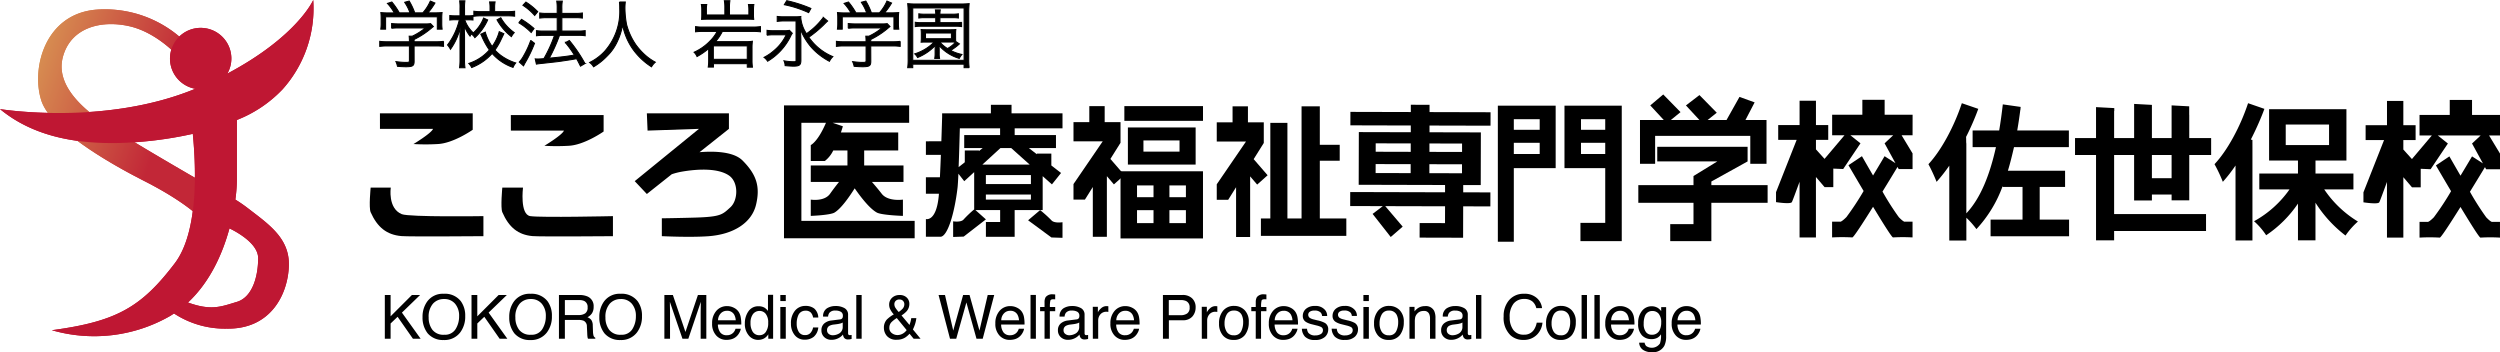
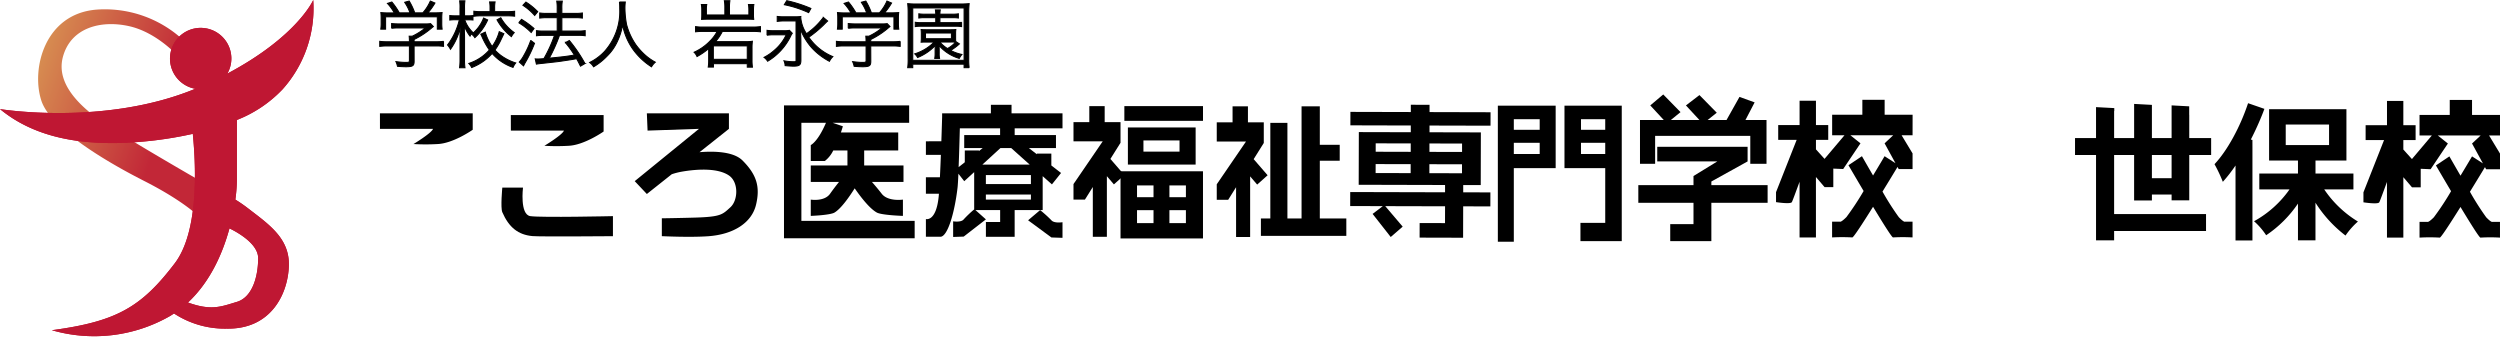
<svg xmlns="http://www.w3.org/2000/svg" width="486.292" height="68.516" viewBox="0 0 486.292 68.516">
  <defs>
    <linearGradient id="linear-gradient" x1="0.06" y1="0.186" x2="0.801" y2="0.502" gradientUnits="objectBoundingBox">
      <stop offset="0" stop-color="#d78e51" />
      <stop offset="1" stop-color="#c22737" />
    </linearGradient>
  </defs>
  <g id="rogo" transform="translate(-54 -44.649)">
    <path id="パス_491" data-name="パス 491" d="M176.03,208.581" transform="translate(49.254 -140.749)" />
    <g id="グループ_763" data-name="グループ 763" transform="translate(54 44.649)">
      <path id="パス_5313" data-name="パス 5313" d="M2.63-7.665a12.757,12.757,0,0,1-1.624-.071,9.219,9.219,0,0,1,.057,1.182V-5.5a7.465,7.465,0,0,1-.071,1h.94V-6.9H11.988V-4.5h.94a7.823,7.823,0,0,1-.071-1V-6.554a9.219,9.219,0,0,1,.057-1.182,16.2,16.2,0,0,1-1.638.057H10.165a13.272,13.272,0,0,0,1.367-1.909l-.9-.385A8.494,8.494,0,0,1,9.168-7.679H7.6A12.207,12.207,0,0,0,6.518-9.973l-.883.242a8.438,8.438,0,0,1,1.04,2.051H4.6A13.571,13.571,0,0,0,3.142-9.788l-.855.271A9.525,9.525,0,0,1,3.627-7.665ZM7.473-1.241h4.216a10.806,10.806,0,0,1,1.51.085v-.983a10.444,10.444,0,0,1-1.5.085H7.473v-.442A16.216,16.216,0,0,0,10.72-4.6c.313-.271.313-.271.5-.413l-.541-.57a6.154,6.154,0,0,1-1.054.057H4.481A12.9,12.9,0,0,1,3.1-5.6v.926a12.746,12.746,0,0,1,1.353-.071H9.666a11.963,11.963,0,0,1-2.55,1.61h-.6c.028.3.043.556.043.84v.242H2.273A10.643,10.643,0,0,1,.792-2.138v.983a10.867,10.867,0,0,1,1.5-.085H6.561V1.622c0,.3-.1.342-.755.342A14.851,14.851,0,0,1,3.94,1.807a4.277,4.277,0,0,1,.3.912c.5.057,1.239.085,1.638.085,1.325,0,1.6-.171,1.6-1.054ZM24.039-4.019a8.781,8.781,0,0,1-1.382,2.877,8.88,8.88,0,0,1-1.339-2.792l-.869.413.114.228c.1.214.114.242.142.313a14.549,14.549,0,0,0,1.41,2.521,8.95,8.95,0,0,1-4,2.621,2.954,2.954,0,0,1,.556.8A10.129,10.129,0,0,0,22.657.212a9.589,9.589,0,0,0,4.06,2.721,3.374,3.374,0,0,1,.527-.869A9.883,9.883,0,0,1,24.637.81,7.515,7.515,0,0,1,23.2-.443a12.452,12.452,0,0,0,1.254-2.179c.4-.826.4-.826.484-1ZM18.013-6.326a9.111,9.111,0,0,1,.912.043v-.869A5.412,5.412,0,0,1,18-7.1h-.712V-8.548a9.284,9.284,0,0,1,.071-1.467H16.333A8.622,8.622,0,0,1,16.4-8.534V-7.1h-.94a6.622,6.622,0,0,1-1.04-.057v.883a6.892,6.892,0,0,1,1.026-.057h.826a12.844,12.844,0,0,1-2.293,4.9,4.135,4.135,0,0,1,.57.84A11.869,11.869,0,0,0,16.475-4.9c-.057,1.211-.071,1.61-.071,2.236V1.352A11.965,11.965,0,0,1,16.318,3h1.054a9.748,9.748,0,0,1-.085-1.652V-2.865c0-.541-.014-.741-.057-2.322A7.288,7.288,0,0,0,18.355-3.15a3.645,3.645,0,0,1,.5-.755,6.463,6.463,0,0,1-1.538-2.422Zm4.231-1.581H20.577A10.225,10.225,0,0,1,19.1-7.993v.983A10.643,10.643,0,0,1,20.577-7.1h4.986a14.657,14.657,0,0,1,1.467.071v-.954a13.81,13.81,0,0,1-1.467.071H23.141v-.783A5.86,5.86,0,0,1,23.227-9.8H22.159a6.025,6.025,0,0,1,.085,1.125ZM23.6-6.326A10.7,10.7,0,0,0,26.4-3.05a3.659,3.659,0,0,1,.556-.783,8.988,8.988,0,0,1-2.621-2.892Zm-2.607-.342A7.418,7.418,0,0,1,18.683-3.52a2.671,2.671,0,0,1,.613.669A10.5,10.5,0,0,0,21.788-6.3Zm14.316-.071v2.607H32.685a9.427,9.427,0,0,1-1.41-.085v1a10.044,10.044,0,0,1,1.4-.085h2.108a25.716,25.716,0,0,1-2.065,4.53,11.818,11.818,0,0,1-1.2.071,3.106,3.106,0,0,1-.484-.028l.228,1.026c.313-.057.513-.085,1.1-.142,3.12-.342,3.12-.342,4.159-.5,1.439-.214,1.439-.214,2.564-.413.271.484.385.712.755,1.453l.869-.513A28.257,28.257,0,0,0,37.671-2.3l-.769.413A20.736,20.736,0,0,1,38.654.525c-1.4.256-2.393.37-4.886.613a31.669,31.669,0,0,0,1.994-4.444h3.689a8.584,8.584,0,0,1,1.3.085v-1a8.393,8.393,0,0,1-1.31.085H36.218V-6.739h2.721a8.06,8.06,0,0,1,1.268.085v-1a8.255,8.255,0,0,1-1.282.085H36.218v-.983a7.838,7.838,0,0,1,.085-1.41H35.221a8.2,8.2,0,0,1,.085,1.41v.983H33.312a8.963,8.963,0,0,1-1.4-.085v1A9.828,9.828,0,0,1,33.3-6.739ZM28.64-9.147a11.1,11.1,0,0,1,2.293,1.98l.584-.741a12.521,12.521,0,0,0-2.293-1.866Zm-.812,3.4a11.626,11.626,0,0,1,2.422,1.895l.556-.783a17.7,17.7,0,0,0-2.436-1.781Zm2.336,3.433A17.931,17.931,0,0,1,28.8.654a6.167,6.167,0,0,1-.869,1.239l.826.741c.157-.3.2-.4.285-.541A25.137,25.137,0,0,0,30.9-1.754Zm17.25-7.478a9.726,9.726,0,0,1,.057,1.254A11.667,11.667,0,0,1,44.522-.173a10.058,10.058,0,0,1-2.906,2.151,2.717,2.717,0,0,1,.769.84A12.114,12.114,0,0,0,45.007.739a9.581,9.581,0,0,0,2.037-2.92,12.066,12.066,0,0,0,.983-3.176,12.29,12.29,0,0,0,1.852,4.53,13.045,13.045,0,0,0,3.775,3.647,3.241,3.241,0,0,1,.741-.9A10.49,10.49,0,0,1,52.741.81,12.593,12.593,0,0,1,50.633-1.44,12.468,12.468,0,0,1,48.8-5.429a18.484,18.484,0,0,1-.313-3.091,9.692,9.692,0,0,1,.071-1.268ZM67.921-7.266h-3.59V-8.32A5.314,5.314,0,0,1,64.4-9.3H63.349a5.63,5.63,0,0,1,.085,1.026v.969a8.62,8.62,0,0,1-.043.9c.5-.028.769-.043,1.353-.043H72.18c.556,0,.969.014,1.367.043a5.027,5.027,0,0,1-.057-.912v-.969A7.682,7.682,0,0,1,73.562-9.3H72.508a5.769,5.769,0,0,1,.085,1v1.04H68.818V-8.734a8.521,8.521,0,0,1,.085-1.31H67.821a7.215,7.215,0,0,1,.1,1.31Zm-1.5,3.2a7.321,7.321,0,0,1-1.339,1.823A10,10,0,0,1,61.938-.016a2.442,2.442,0,0,1,.57.84A13.47,13.47,0,0,0,64.773-.728V1.565a8.652,8.652,0,0,1-.085,1.31H65.7V2.206H72.28V2.89h1.011a8.9,8.9,0,0,1-.085-1.339V-.842a9.967,9.967,0,0,1,.071-1.31,7.328,7.328,0,0,1-1.325.071h-5.84a9.615,9.615,0,0,0,1.325-1.98h5.8a11.985,11.985,0,0,1,1.61.071V-5a10.7,10.7,0,0,1-1.624.085H63.847A9.079,9.079,0,0,1,62.223-5V-3.99a11.582,11.582,0,0,1,1.624-.071Zm-.741,2.82h6.6V1.366h-6.6Zm21.4-5.541A13.963,13.963,0,0,1,83.8-3.62a6.618,6.618,0,0,1-1.111-3.134,1.77,1.77,0,0,1,.014-.214,10,10,0,0,1-1.4.057H79.587a10.31,10.31,0,0,1-1.481-.071v.969A9.958,9.958,0,0,1,79.587-6.1h2.179V1.394c0,.285,0,.313-.028.356s-.171.085-.37.085a11.2,11.2,0,0,1-1.951-.185,2.534,2.534,0,0,1,.228.94c.741.071,1.254.1,1.667.1,1.111,0,1.4-.228,1.4-1.14V-1.9c0-.755-.028-1.61-.114-2.735a9.776,9.776,0,0,0,.669,1.538A12.5,12.5,0,0,0,84.8-.913,12.671,12.671,0,0,0,88.262,1.75a3.108,3.108,0,0,1,.669-.912,10.6,10.6,0,0,1-4.686-3.775,22.958,22.958,0,0,0,2.82-2.322c.712-.712.712-.712.783-.769a.514.514,0,0,0,.071-.057ZM79.487-9.261a21.414,21.414,0,0,1,4.729,1.538l.442-.812a25.747,25.747,0,0,0-4.7-1.51Zm-3.362,5.94a8.289,8.289,0,0,1,1.339-.085h2.393A8.81,8.81,0,0,1,77.621-.458,9.66,9.66,0,0,1,75.542.981a2.754,2.754,0,0,1,.7.755A11.577,11.577,0,0,0,80.7-3.107a3.385,3.385,0,0,1,.342-.6l-.556-.57a5.666,5.666,0,0,1-1.225.071H77.479a8.432,8.432,0,0,1-1.353-.071ZM91.453-7.665a12.757,12.757,0,0,1-1.624-.071,9.218,9.218,0,0,1,.057,1.182V-5.5a7.464,7.464,0,0,1-.071,1h.94V-6.9h10.057V-4.5h.94a7.823,7.823,0,0,1-.071-1V-6.554a9.219,9.219,0,0,1,.057-1.182,16.2,16.2,0,0,1-1.638.057H98.988a13.272,13.272,0,0,0,1.367-1.909l-.9-.385a8.494,8.494,0,0,1-1.467,2.293H96.424a12.207,12.207,0,0,0-1.083-2.293l-.883.242A8.438,8.438,0,0,1,95.5-7.679h-2.08a13.571,13.571,0,0,0-1.453-2.108l-.855.271A9.526,9.526,0,0,1,92.45-7.665ZM96.3-1.241h4.216a10.806,10.806,0,0,1,1.51.085v-.983a10.444,10.444,0,0,1-1.5.085H96.3v-.442A16.216,16.216,0,0,0,99.543-4.6c.313-.271.313-.271.5-.413l-.541-.57a6.154,6.154,0,0,1-1.054.057H93.3A12.9,12.9,0,0,1,91.923-5.6v.926a12.747,12.747,0,0,1,1.353-.071h5.213a11.963,11.963,0,0,1-2.55,1.61h-.6c.028.3.043.556.043.84v.242H91.1a10.643,10.643,0,0,1-1.481-.085v.983a10.867,10.867,0,0,1,1.5-.085h4.273V1.622c0,.3-.1.342-.755.342a14.851,14.851,0,0,1-1.866-.157,4.276,4.276,0,0,1,.3.912c.5.057,1.239.085,1.638.085,1.325,0,1.6-.171,1.6-1.054Zm16.58-.84-.043.057c-.014-.2-.028-.413-.028-.726v-.9a5.86,5.86,0,0,1,.043-.783,8.456,8.456,0,0,1-.954.043H107.05a8.456,8.456,0,0,1-.954-.043,6.664,6.664,0,0,1,.043.783v.9a6.664,6.664,0,0,1-.043.783c.242-.014.484-.028.954-.028h1.581a8.457,8.457,0,0,1-1.5,1.225A9.43,9.43,0,0,1,104.857.3a2.674,2.674,0,0,1,.556.712,9.786,9.786,0,0,0,3.433-2.336c-.014.427-.028.627-.028.812v.7a5.287,5.287,0,0,1-.071,1h.94a4.764,4.764,0,0,1-.071-1v-.7c0-.214-.014-.527-.028-.812a8.359,8.359,0,0,0,3.931,2.507,3.809,3.809,0,0,1,.513-.769,8.111,8.111,0,0,1-2.194-.783,10.312,10.312,0,0,0,1.709-1.268ZM111.893-2a7.013,7.013,0,0,1,.9.028,5.737,5.737,0,0,1-1.567,1.239A6.3,6.3,0,0,1,109.742-2Zm-4.943-1.752h5.043v1.111h-5.043Zm1.994-2.991v.969h-2.82a6.148,6.148,0,0,1-1.168-.071V-5a6.845,6.845,0,0,1,1.154-.071h6.709A6.743,6.743,0,0,1,113.973-5v-.84a5.98,5.98,0,0,1-1.154.071h-3.063v-.969h2.422a6.524,6.524,0,0,1,1.168.071v-.826a6.24,6.24,0,0,1-1.168.071h-2.422a3.923,3.923,0,0,1,.071-.826h-.954a5.561,5.561,0,0,1,.071.826h-2.108a6.317,6.317,0,0,1-1.182-.071v.826a6.7,6.7,0,0,1,1.182-.071Zm6.5,9.729a11.165,11.165,0,0,1-.085-1.7V-7.722a14.785,14.785,0,0,1,.085-1.752,14.153,14.153,0,0,1-1.7.071h-8.589a13.361,13.361,0,0,1-1.667-.071,16.2,16.2,0,0,1,.085,1.752V1.266a12.3,12.3,0,0,1-.085,1.724h.983V2.306h9.985V2.99ZM104.472-8.634h9.985V1.551h-9.985Z" transform="translate(73.075 10.177)" stroke="#000" stroke-width="0.2" />
      <g id="グループ_40" data-name="グループ 40" transform="translate(0)">
        <path id="パス_498" data-name="パス 498" d="M65.927,196.3a22.422,22.422,0,0,0-16.537-5.666C39.285,191.4,36.6,202.1,38.593,208.3c1.709,5.326,11.946,11.563,20.061,15.69S69.6,231.208,69.6,231.208v-7.215s-12.26-7.058-17.455-10.39-10.872-8.111-9.341-13.777,7.35-7.2,12.863-5.972,9.646,5.972,9.646,5.972Z" transform="translate(-30.565 -188.766)" fill="url(#linear-gradient)" />
        <path id="パス_499" data-name="パス 499" d="M79.958,229.561a27.952,27.952,0,0,0-2.445-1.688,29.34,29.34,0,0,0,.3-3.654v-11.83a24.664,24.664,0,0,0,8.881-5.961,23.572,23.572,0,0,0,5.971-17.377s-3.1,7.1-16.715,14.322a5.9,5.9,0,0,0,.791-2.917,5.971,5.971,0,1,0-7.019,5.866c-17.651,7.294-37.99,3.947-37.99,3.947,6.135,5.066,14.078,6.725,22.653,6.607a74.724,74.724,0,0,0,14.852-1.79c.668,6.818,1.1,19.131-3.512,25.188-6.51,8.549-11.34,11.324-23.9,13.009A29.656,29.656,0,0,0,64.8,250.526c.267-.159.525-.329.782-.5a18.034,18.034,0,0,0,10.242,2.949c8.728.153,11.944-6.89,12.1-12.249S83.94,232.634,79.958,229.561ZM77.815,247.77c-3.063.919-4.956,1.777-9.521.123,4.353-4.049,6.77-9.623,8.075-14.418,1.5.728,5.58,2.972,5.58,5.792C81.949,242.718,80.877,246.851,77.815,247.77Z" transform="translate(-31.734 -189.051)" fill="#bf1733" />
      </g>
    </g>
-     <path id="パス_5314" data-name="パス 5314" d="M.762-7.136H1.886v4.15l4.15-4.15H7.63L4.089-3.705l3.64,5.083h-1.5L3.248-2.894,1.886-1.59V1.378H.762Zm11.45-.232A3.9,3.9,0,0,1,15.55-5.919,4.7,4.7,0,0,1,16.4-3.027a5.061,5.061,0,0,1-.968,3.17,3.839,3.839,0,0,1-3.24,1.484A3.873,3.873,0,0,1,9.1.329a4.9,4.9,0,0,1-1-3.165,5.033,5.033,0,0,1,.858-2.956A3.716,3.716,0,0,1,12.211-7.368ZM12.327.6A2.4,2.4,0,0,0,14.533-.5a4.65,4.65,0,0,0,.681-2.513,3.584,3.584,0,0,0-.785-2.417,2.681,2.681,0,0,0-2.147-.916,2.8,2.8,0,0,0-2.156.907A3.823,3.823,0,0,0,9.29-2.76a3.908,3.908,0,0,0,.716,2.385A2.692,2.692,0,0,0,12.327.6Zm5.3-7.732h1.124v4.15l4.15-4.15H24.5L20.954-3.705l3.64,5.083h-1.5L20.114-2.894l-1.362,1.3V1.378H17.627Zm11.45-.232a3.9,3.9,0,0,1,3.339,1.449,4.7,4.7,0,0,1,.846,2.892,5.061,5.061,0,0,1-.968,3.17,3.839,3.839,0,0,1-3.24,1.484,3.873,3.873,0,0,1-3.089-1.3,4.9,4.9,0,0,1-1-3.165,5.033,5.033,0,0,1,.858-2.956A3.716,3.716,0,0,1,29.077-7.368ZM29.193.6A2.4,2.4,0,0,0,31.4-.5a4.65,4.65,0,0,0,.681-2.513,3.584,3.584,0,0,0-.785-2.417,2.681,2.681,0,0,0-2.147-.916,2.8,2.8,0,0,0-2.156.907,3.823,3.823,0,0,0-.835,2.675,3.908,3.908,0,0,0,.716,2.385A2.692,2.692,0,0,0,29.193.6Zm9.259-3.831a2.235,2.235,0,0,0,1.284-.325,1.321,1.321,0,0,0,.472-1.171,1.256,1.256,0,0,0-.661-1.24,2.159,2.159,0,0,0-.945-.174H35.785v2.91Zm-3.82-3.9h3.941a3.931,3.931,0,0,1,1.606.284,2.011,2.011,0,0,1,1.2,2.011,2.262,2.262,0,0,1-.316,1.252,2.282,2.282,0,0,1-.884.782,1.742,1.742,0,0,1,.751.533A1.915,1.915,0,0,1,41.211-1.2l.041,1.142a3.51,3.51,0,0,0,.081.725.712.712,0,0,0,.371.522v.191H40.289a1.064,1.064,0,0,1-.093-.284,5.452,5.452,0,0,1-.058-.672L40.069-1a1.193,1.193,0,0,0-.62-1.119,2.565,2.565,0,0,0-1.037-.156H35.785V1.378H34.632ZM46.6-7.368a3.9,3.9,0,0,1,3.339,1.449,4.7,4.7,0,0,1,.846,2.892,5.061,5.061,0,0,1-.968,3.17,3.839,3.839,0,0,1-3.24,1.484,3.873,3.873,0,0,1-3.089-1.3,4.9,4.9,0,0,1-1-3.165,5.033,5.033,0,0,1,.858-2.956A3.716,3.716,0,0,1,46.6-7.368ZM46.714.6A2.4,2.4,0,0,0,48.919-.5,4.65,4.65,0,0,0,49.6-3.01a3.584,3.584,0,0,0-.785-2.417,2.681,2.681,0,0,0-2.147-.916,2.8,2.8,0,0,0-2.156.907,3.823,3.823,0,0,0-.835,2.675,3.908,3.908,0,0,0,.716,2.385A2.692,2.692,0,0,0,46.714.6ZM55.14-7.136h1.652l2.446,7.2,2.429-7.2H63.3V1.378h-1.1V-3.647q0-.261.012-.864T62.229-5.8L59.8,1.378H58.658L56.212-5.8v.261q0,.313.014.953t.014.942V1.378h-1.1ZM67.361-4.969a2.832,2.832,0,0,1,1.281.31,2.362,2.362,0,0,1,.945.8A2.769,2.769,0,0,1,70-2.76,7.167,7.167,0,0,1,70.1-1.392h-4.55A2.655,2.655,0,0,0,65.993.123a1.494,1.494,0,0,0,1.293.571,1.671,1.671,0,0,0,1.3-.539,1.817,1.817,0,0,0,.394-.725h1.026a2.161,2.161,0,0,1-.27.762,2.711,2.711,0,0,1-.513.687,2.431,2.431,0,0,1-1.177.626A3.574,3.574,0,0,1,67.2,1.6,2.614,2.614,0,0,1,65.233.755a3.281,3.281,0,0,1-.806-2.362,3.568,3.568,0,0,1,.811-2.429A2.677,2.677,0,0,1,67.361-4.969Zm1.663,2.747a2.7,2.7,0,0,0-.3-1.084A1.515,1.515,0,0,0,67.3-4.059a1.587,1.587,0,0,0-1.206.519,1.96,1.96,0,0,0-.516,1.319Zm2.871.568A3.077,3.077,0,0,0,72.319.016a1.483,1.483,0,0,0,1.356.672A1.428,1.428,0,0,0,74.866.065a2.943,2.943,0,0,0,.467-1.788,2.644,2.644,0,0,0-.481-1.742,1.5,1.5,0,0,0-1.188-.565,1.569,1.569,0,0,0-1.278.6A2.761,2.761,0,0,0,71.9-1.653ZM73.466-4.94a2.209,2.209,0,0,1,1.194.3,2.8,2.8,0,0,1,.632.609V-7.165h1V1.378h-.939V.514a2.257,2.257,0,0,1-.864.829A2.472,2.472,0,0,1,73.35,1.6a2.312,2.312,0,0,1-1.8-.872A3.41,3.41,0,0,1,70.794-1.6a4.007,4.007,0,0,1,.693-2.35A2.268,2.268,0,0,1,73.466-4.94Zm4.228.139h1.061V1.378H77.694Zm0-2.336h1.061v1.182H77.694Zm4.889,2.127a2.706,2.706,0,0,1,1.707.51,2.443,2.443,0,0,1,.791,1.756H84.066a1.872,1.872,0,0,0-.423-.953,1.337,1.337,0,0,0-1.061-.38,1.466,1.466,0,0,0-1.426.974,3.868,3.868,0,0,0-.278,1.559A2.934,2.934,0,0,0,81.273.028a1.352,1.352,0,0,0,1.24.638,1.356,1.356,0,0,0,1.029-.4,2.183,2.183,0,0,0,.525-1.087h1.014A2.723,2.723,0,0,1,84.211.987a2.713,2.713,0,0,1-1.779.571A2.375,2.375,0,0,1,80.49.668a3.405,3.405,0,0,1-.725-2.223A3.745,3.745,0,0,1,80.56-4.1,2.566,2.566,0,0,1,82.583-5.009Zm4.2,4.735a.859.859,0,0,0,.33.713A1.225,1.225,0,0,0,87.894.7,2.379,2.379,0,0,0,88.961.445,1.435,1.435,0,0,0,89.83-.94v-.84a1.785,1.785,0,0,1-.493.2,4.2,4.2,0,0,1-.591.116l-.632.081a2.416,2.416,0,0,0-.852.238A.926.926,0,0,0,86.781-.274Zm2.527-2.11a.567.567,0,0,0,.481-.3.917.917,0,0,0,.07-.4.847.847,0,0,0-.38-.774A2.037,2.037,0,0,0,88.393-4.1a1.381,1.381,0,0,0-1.159.44,1.449,1.449,0,0,0-.249.725h-.974a1.792,1.792,0,0,1,.745-1.6,3.058,3.058,0,0,1,1.661-.449,3.379,3.379,0,0,1,1.779.417,1.416,1.416,0,0,1,.678,1.3V.312a.458.458,0,0,0,.067.261.321.321,0,0,0,.281.1q.07,0,.156-.009t.185-.026v.771a2.905,2.905,0,0,1-.371.087,2.711,2.711,0,0,1-.348.017.858.858,0,0,1-.782-.383,1.476,1.476,0,0,1-.18-.574,2.654,2.654,0,0,1-.916.725,2.833,2.833,0,0,1-1.316.307,1.957,1.957,0,0,1-1.411-.525,1.742,1.742,0,0,1-.548-1.313,1.691,1.691,0,0,1,.539-1.339,2.565,2.565,0,0,1,1.414-.585ZM92.47-7.136h1.043V1.378H92.47Zm8.247,3.31a4.412,4.412,0,0,0,.759-.632,1.3,1.3,0,0,0,.342-.875.929.929,0,0,0-.249-.649.867.867,0,0,0-.672-.272.944.944,0,0,0-.893.429.943.943,0,0,0-.128.481,1.3,1.3,0,0,0,.194.678A6.271,6.271,0,0,0,100.717-3.827ZM100.45.659a2.016,2.016,0,0,0,1.107-.3A2.418,2.418,0,0,0,102.27-.3l-1.924-2.347a5.859,5.859,0,0,0-1.066.835A1.549,1.549,0,0,0,98.9-.749a1.218,1.218,0,0,0,.5,1.043A1.751,1.751,0,0,0,100.45.659Zm-.684-4.017A4.375,4.375,0,0,1,99.045-4.4a2.058,2.058,0,0,1-.183-.817,1.826,1.826,0,0,1,.556-1.365,2.043,2.043,0,0,1,1.49-.542,1.86,1.86,0,0,1,1.385.5,1.655,1.655,0,0,1,.5,1.206,2.159,2.159,0,0,1-.516,1.432,4.855,4.855,0,0,1-1.009.829L102.821-1.3q.156-.464.217-.693a6.524,6.524,0,0,0,.125-.64h.991a6.327,6.327,0,0,1-.394,1.568q-.3.751-.3.606l1.513,1.837h-1.345l-.8-.974a4.186,4.186,0,0,1-.869.753,3.007,3.007,0,0,1-1.588.417,2.388,2.388,0,0,1-1.93-.716,2.44,2.44,0,0,1-.6-1.614,2.325,2.325,0,0,1,.585-1.617A6.416,6.416,0,0,1,99.766-3.357Zm9.957-3.779L111.328-.21l1.924-6.926H114.5L116.429-.21l1.606-6.926H119.3l-2.237,8.514h-1.211l-1.965-7.06-1.976,7.06H110.7l-2.226-8.514Zm12.736,2.168a2.832,2.832,0,0,1,1.281.31,2.362,2.362,0,0,1,.945.8,2.769,2.769,0,0,1,.417,1.1,7.167,7.167,0,0,1,.093,1.368h-4.55a2.655,2.655,0,0,0,.446,1.516,1.494,1.494,0,0,0,1.293.571,1.671,1.671,0,0,0,1.3-.539,1.817,1.817,0,0,0,.394-.725h1.026a2.161,2.161,0,0,1-.27.762,2.711,2.711,0,0,1-.513.687,2.431,2.431,0,0,1-1.177.626,3.574,3.574,0,0,1-.852.093,2.614,2.614,0,0,1-1.965-.843,3.281,3.281,0,0,1-.806-2.362,3.568,3.568,0,0,1,.811-2.429A2.677,2.677,0,0,1,122.459-4.969Zm1.663,2.747a2.7,2.7,0,0,0-.3-1.084,1.515,1.515,0,0,0-1.432-.753,1.587,1.587,0,0,0-1.206.519,1.96,1.96,0,0,0-.516,1.319Zm2.24-4.915h1.043V1.378h-1.043Zm2.727,1.362a1.86,1.86,0,0,1,.226-.951,1.6,1.6,0,0,1,1.408-.533q.1,0,.2.006t.238.017v.951Q131-6.3,130.929-6.3l-.136,0q-.475,0-.568.246a4.87,4.87,0,0,0-.093,1.255h1.032v.823h-1.043V1.378h-1.032V-3.977h-.864V-4.8h.864Zm3.695,5.5a.859.859,0,0,0,.33.713A1.225,1.225,0,0,0,133.9.7a2.379,2.379,0,0,0,1.066-.255,1.435,1.435,0,0,0,.869-1.385v-.84a1.785,1.785,0,0,1-.493.2,4.2,4.2,0,0,1-.591.116l-.632.081a2.416,2.416,0,0,0-.852.238A.926.926,0,0,0,132.784-.274Zm2.527-2.11a.567.567,0,0,0,.481-.3.917.917,0,0,0,.07-.4.847.847,0,0,0-.38-.774,2.037,2.037,0,0,0-1.087-.241,1.381,1.381,0,0,0-1.159.44,1.449,1.449,0,0,0-.249.725h-.974a1.792,1.792,0,0,1,.745-1.6,3.058,3.058,0,0,1,1.661-.449,3.379,3.379,0,0,1,1.779.417,1.416,1.416,0,0,1,.678,1.3V.312a.458.458,0,0,0,.067.261.321.321,0,0,0,.281.1q.07,0,.156-.009t.185-.026v.771a2.906,2.906,0,0,1-.371.087,2.711,2.711,0,0,1-.348.017.858.858,0,0,1-.782-.383,1.477,1.477,0,0,1-.18-.574,2.654,2.654,0,0,1-.916.725,2.833,2.833,0,0,1-1.316.307,1.956,1.956,0,0,1-1.411-.525,1.742,1.742,0,0,1-.548-1.313,1.691,1.691,0,0,1,.539-1.339,2.565,2.565,0,0,1,1.414-.585Zm3.161-2.446h.991v1.072a2.369,2.369,0,0,1,.6-.762,1.548,1.548,0,0,1,1.1-.449q.029,0,.1.006l.238.023v1.1a1.559,1.559,0,0,0-.171-.023q-.078-.006-.171-.006a1.489,1.489,0,0,0-1.211.507,1.77,1.77,0,0,0-.423,1.168v3.57h-1.043Zm6.367-.139a2.831,2.831,0,0,1,1.281.31,2.362,2.362,0,0,1,.945.8,2.769,2.769,0,0,1,.417,1.1,7.167,7.167,0,0,1,.093,1.368h-4.55a2.655,2.655,0,0,0,.446,1.516,1.494,1.494,0,0,0,1.293.571,1.671,1.671,0,0,0,1.3-.539,1.817,1.817,0,0,0,.394-.725h1.026a2.161,2.161,0,0,1-.27.762A2.71,2.71,0,0,1,146.7.88a2.431,2.431,0,0,1-1.177.626,3.574,3.574,0,0,1-.852.093,2.614,2.614,0,0,1-1.965-.843,3.281,3.281,0,0,1-.806-2.362,3.568,3.568,0,0,1,.811-2.429A2.677,2.677,0,0,1,144.839-4.969ZM146.5-2.221a2.7,2.7,0,0,0-.3-1.084,1.515,1.515,0,0,0-1.432-.753,1.587,1.587,0,0,0-1.206.519,1.96,1.96,0,0,0-.516,1.319Zm5.615-4.915h3.831a2.6,2.6,0,0,1,1.832.64,2.324,2.324,0,0,1,.7,1.8,2.616,2.616,0,0,1-.62,1.736,2.35,2.35,0,0,1-1.907.739h-2.678v3.6h-1.153Zm5.193,2.446a1.281,1.281,0,0,0-.7-1.275,2.511,2.511,0,0,0-1.049-.18h-2.3V-3.2h2.3a2.194,2.194,0,0,0,1.261-.33A1.309,1.309,0,0,0,157.311-4.69Zm2.361-.139h.991v1.072a2.369,2.369,0,0,1,.6-.762,1.548,1.548,0,0,1,1.1-.449q.029,0,.1.006l.238.023v1.1a1.558,1.558,0,0,0-.171-.023q-.078-.006-.171-.006a1.489,1.489,0,0,0-1.211.507,1.77,1.77,0,0,0-.423,1.168v3.57h-1.043ZM165.917.706A1.439,1.439,0,0,0,167.34-.08a3.913,3.913,0,0,0,.385-1.748,3.111,3.111,0,0,0-.278-1.414,1.565,1.565,0,0,0-1.519-.858,1.5,1.5,0,0,0-1.391.73,3.385,3.385,0,0,0-.435,1.762,2.945,2.945,0,0,0,.435,1.652A1.531,1.531,0,0,0,165.917.706Zm.041-5.715a2.811,2.811,0,0,1,2.029.8,3.123,3.123,0,0,1,.829,2.353,4.037,4.037,0,0,1-.73,2.481,2.642,2.642,0,0,1-2.266.98,2.558,2.558,0,0,1-2.034-.867,3.423,3.423,0,0,1-.753-2.327,3.7,3.7,0,0,1,.794-2.492A2.665,2.665,0,0,1,165.958-5.009Zm4.216-.765a1.86,1.86,0,0,1,.226-.951,1.6,1.6,0,0,1,1.408-.533q.1,0,.2.006t.238.017v.951q-.162-.012-.235-.014l-.136,0q-.475,0-.568.246a4.871,4.871,0,0,0-.093,1.255h1.032v.823h-1.043V1.378h-1.032V-3.977h-.864V-4.8h.864Zm5.48.806a2.832,2.832,0,0,1,1.281.31,2.362,2.362,0,0,1,.945.8,2.769,2.769,0,0,1,.417,1.1,7.167,7.167,0,0,1,.093,1.368h-4.55a2.655,2.655,0,0,0,.446,1.516,1.494,1.494,0,0,0,1.293.571,1.671,1.671,0,0,0,1.3-.539,1.817,1.817,0,0,0,.394-.725H178.3a2.16,2.16,0,0,1-.27.762,2.711,2.711,0,0,1-.513.687,2.431,2.431,0,0,1-1.177.626,3.574,3.574,0,0,1-.852.093,2.614,2.614,0,0,1-1.965-.843,3.281,3.281,0,0,1-.806-2.362,3.568,3.568,0,0,1,.811-2.429A2.677,2.677,0,0,1,175.654-4.969Zm1.663,2.747a2.7,2.7,0,0,0-.3-1.084,1.515,1.515,0,0,0-1.432-.753,1.587,1.587,0,0,0-1.206.519,1.96,1.96,0,0,0-.516,1.319Zm2.831,1.652a1.517,1.517,0,0,0,.261.8,1.639,1.639,0,0,0,1.368.5A2.017,2.017,0,0,0,182.8.483a.837.837,0,0,0,.441-.78.667.667,0,0,0-.354-.609,4.2,4.2,0,0,0-.893-.3l-.829-.209a4.043,4.043,0,0,1-1.171-.44,1.317,1.317,0,0,1-.672-1.171,1.789,1.789,0,0,1,.635-1.426,2.532,2.532,0,0,1,1.707-.545,2.37,2.37,0,0,1,2.023.823,1.786,1.786,0,0,1,.377,1.124h-.985a1.207,1.207,0,0,0-.249-.643A1.59,1.59,0,0,0,181.58-4.1a1.49,1.49,0,0,0-.9.226.708.708,0,0,0-.3.6.735.735,0,0,0,.4.649,2.4,2.4,0,0,0,.684.255l.69.168a5.333,5.333,0,0,1,1.507.527,1.4,1.4,0,0,1,.609,1.258,1.917,1.917,0,0,1-.629,1.432,2.677,2.677,0,0,1-1.916.6,2.57,2.57,0,0,1-1.962-.629,2.378,2.378,0,0,1-.617-1.556Zm5.793,0a1.517,1.517,0,0,0,.261.8,1.639,1.639,0,0,0,1.368.5,2.017,2.017,0,0,0,1.02-.252.837.837,0,0,0,.44-.78.667.667,0,0,0-.354-.609,4.2,4.2,0,0,0-.893-.3l-.829-.209a4.043,4.043,0,0,1-1.171-.44,1.317,1.317,0,0,1-.672-1.171,1.789,1.789,0,0,1,.635-1.426,2.532,2.532,0,0,1,1.707-.545,2.37,2.37,0,0,1,2.023.823,1.786,1.786,0,0,1,.377,1.124h-.985a1.207,1.207,0,0,0-.249-.643,1.59,1.59,0,0,0-1.246-.412,1.49,1.49,0,0,0-.9.226.708.708,0,0,0-.3.6.735.735,0,0,0,.4.649,2.4,2.4,0,0,0,.684.255l.69.168a5.333,5.333,0,0,1,1.507.527,1.4,1.4,0,0,1,.609,1.258,1.917,1.917,0,0,1-.629,1.432,2.677,2.677,0,0,1-1.916.6,2.57,2.57,0,0,1-1.962-.629,2.378,2.378,0,0,1-.617-1.556ZM191.113-4.8h1.061V1.378h-1.061Zm0-2.336h1.061v1.182h-1.061ZM196.071.706a1.439,1.439,0,0,0,1.423-.785,3.912,3.912,0,0,0,.385-1.748,3.111,3.111,0,0,0-.278-1.414,1.565,1.565,0,0,0-1.519-.858,1.5,1.5,0,0,0-1.391.73,3.385,3.385,0,0,0-.435,1.762,2.944,2.944,0,0,0,.435,1.652A1.531,1.531,0,0,0,196.071.706Zm.041-5.715a2.811,2.811,0,0,1,2.029.8,3.123,3.123,0,0,1,.829,2.353,4.037,4.037,0,0,1-.73,2.481,2.642,2.642,0,0,1-2.266.98,2.558,2.558,0,0,1-2.034-.867,3.423,3.423,0,0,1-.753-2.327,3.7,3.7,0,0,1,.794-2.492A2.665,2.665,0,0,1,196.112-5.009Zm3.955.18h.991v.881a2.78,2.78,0,0,1,.933-.782,2.488,2.488,0,0,1,1.1-.238,1.806,1.806,0,0,1,1.785.922,3.273,3.273,0,0,1,.255,1.443V1.378h-1.061V-2.534a2.118,2.118,0,0,0-.168-.916,1.019,1.019,0,0,0-1.009-.58,2.054,2.054,0,0,0-.609.075,1.567,1.567,0,0,0-.753.51,1.536,1.536,0,0,0-.339.635,4.272,4.272,0,0,0-.078.936V1.378h-1.043Zm7.259,4.556a.859.859,0,0,0,.33.713,1.225,1.225,0,0,0,.782.261,2.379,2.379,0,0,0,1.066-.255,1.435,1.435,0,0,0,.869-1.385v-.84a1.785,1.785,0,0,1-.493.2,4.2,4.2,0,0,1-.591.116l-.632.081a2.416,2.416,0,0,0-.852.238A.926.926,0,0,0,207.326-.274Zm2.527-2.11a.567.567,0,0,0,.481-.3.917.917,0,0,0,.07-.4.847.847,0,0,0-.38-.774,2.037,2.037,0,0,0-1.087-.241,1.381,1.381,0,0,0-1.159.44,1.449,1.449,0,0,0-.249.725h-.974a1.792,1.792,0,0,1,.745-1.6,3.058,3.058,0,0,1,1.661-.449,3.379,3.379,0,0,1,1.779.417,1.416,1.416,0,0,1,.678,1.3V.312a.458.458,0,0,0,.067.261.322.322,0,0,0,.281.1q.07,0,.156-.009t.185-.026v.771a2.906,2.906,0,0,1-.371.087,2.711,2.711,0,0,1-.348.017.858.858,0,0,1-.782-.383,1.476,1.476,0,0,1-.18-.574,2.654,2.654,0,0,1-.916.725,2.833,2.833,0,0,1-1.316.307,1.956,1.956,0,0,1-1.411-.525,1.742,1.742,0,0,1-.548-1.313,1.691,1.691,0,0,1,.539-1.339,2.565,2.565,0,0,1,1.414-.585Zm3.161-4.753h1.043V1.378h-1.043Zm9.348-.232a3.489,3.489,0,0,1,2.51.852,3.009,3.009,0,0,1,.991,1.936h-1.124a2.34,2.34,0,0,0-.762-1.3,2.416,2.416,0,0,0-1.6-.481,2.57,2.57,0,0,0-2.032.884,4.029,4.029,0,0,0-.774,2.71,3.936,3.936,0,0,0,.7,2.426,2.44,2.44,0,0,0,2.084.93,2.2,2.2,0,0,0,1.942-.98,3.726,3.726,0,0,0,.527-1.356h1.124a3.842,3.842,0,0,1-1,2.255,3.547,3.547,0,0,1-2.736,1.1A3.611,3.611,0,0,1,219.72.7a4.681,4.681,0,0,1-1.327-3.669,4.687,4.687,0,0,1,1-3.089A3.641,3.641,0,0,1,222.363-7.368ZM229.529.706a1.439,1.439,0,0,0,1.423-.785,3.912,3.912,0,0,0,.385-1.748,3.111,3.111,0,0,0-.278-1.414,1.565,1.565,0,0,0-1.519-.858,1.5,1.5,0,0,0-1.391.73,3.385,3.385,0,0,0-.435,1.762A2.944,2.944,0,0,0,228.15.045,1.531,1.531,0,0,0,229.529.706Zm.041-5.715a2.811,2.811,0,0,1,2.029.8,3.123,3.123,0,0,1,.829,2.353A4.037,4.037,0,0,1,231.7.625a2.642,2.642,0,0,1-2.266.98A2.558,2.558,0,0,1,227.4.738a3.423,3.423,0,0,1-.753-2.327,3.7,3.7,0,0,1,.794-2.492A2.665,2.665,0,0,1,229.57-5.009Zm3.984-2.127H234.6V1.378h-1.043Zm2.495,0h1.043V1.378h-1.043ZM241.1-4.969a2.832,2.832,0,0,1,1.281.31,2.362,2.362,0,0,1,.945.8,2.77,2.77,0,0,1,.417,1.1,7.168,7.168,0,0,1,.093,1.368h-4.55a2.655,2.655,0,0,0,.446,1.516,1.494,1.494,0,0,0,1.293.571,1.671,1.671,0,0,0,1.3-.539,1.817,1.817,0,0,0,.394-.725h1.026a2.161,2.161,0,0,1-.27.762,2.711,2.711,0,0,1-.513.687,2.431,2.431,0,0,1-1.177.626,3.574,3.574,0,0,1-.852.093,2.614,2.614,0,0,1-1.965-.843,3.281,3.281,0,0,1-.806-2.362,3.568,3.568,0,0,1,.811-2.429A2.677,2.677,0,0,1,241.1-4.969Zm1.663,2.747a2.7,2.7,0,0,0-.3-1.084,1.515,1.515,0,0,0-1.432-.753,1.587,1.587,0,0,0-1.206.519,1.96,1.96,0,0,0-.516,1.319Zm4.4-2.718a2.263,2.263,0,0,1,1.275.359,2.865,2.865,0,0,1,.6.591v-.782H250V.874a4.163,4.163,0,0,1-.348,1.866A2.5,2.5,0,0,1,247.205,4a3.007,3.007,0,0,1-1.687-.449,1.752,1.752,0,0,1-.765-1.406h1.061a1.18,1.18,0,0,0,.3.643,1.908,1.908,0,0,0,2.684-.5A4.765,4.765,0,0,0,249,.514a2.047,2.047,0,0,1-.753.707,2.506,2.506,0,0,1-1.165.232,2.487,2.487,0,0,1-1.765-.716,3.148,3.148,0,0,1-.756-2.368,3.586,3.586,0,0,1,.762-2.434A2.357,2.357,0,0,1,247.165-4.94Zm1.878,3.188a2.588,2.588,0,0,0-.475-1.71,1.523,1.523,0,0,0-1.211-.556,1.5,1.5,0,0,0-1.507,1.032,4.045,4.045,0,0,0-.214,1.443,2.562,2.562,0,0,0,.426,1.6A1.375,1.375,0,0,0,247.205.6a1.607,1.607,0,0,0,1.582-1.014A3.272,3.272,0,0,0,249.043-1.752Zm4.975-3.217a2.832,2.832,0,0,1,1.281.31,2.362,2.362,0,0,1,.945.8,2.77,2.77,0,0,1,.417,1.1,7.17,7.17,0,0,1,.093,1.368H252.2A2.655,2.655,0,0,0,252.65.123a1.494,1.494,0,0,0,1.293.571,1.671,1.671,0,0,0,1.3-.539,1.817,1.817,0,0,0,.394-.725h1.026a2.161,2.161,0,0,1-.27.762,2.71,2.71,0,0,1-.513.687,2.431,2.431,0,0,1-1.177.626,3.574,3.574,0,0,1-.852.093,2.614,2.614,0,0,1-1.965-.843,3.281,3.281,0,0,1-.806-2.362,3.568,3.568,0,0,1,.811-2.429A2.677,2.677,0,0,1,254.018-4.969Zm1.663,2.747a2.7,2.7,0,0,0-.3-1.084,1.515,1.515,0,0,0-1.432-.753,1.587,1.587,0,0,0-1.206.519,1.96,1.96,0,0,0-.516,1.319Z" transform="translate(128.092 109.162)" />
    <g id="グループ_40-2" data-name="グループ 40" transform="translate(54 44.649)">
-       <path id="パス_498-2" data-name="パス 498" d="M65.927,196.3a22.422,22.422,0,0,0-16.537-5.666C39.285,191.4,36.6,202.1,38.593,208.3c1.709,5.326,11.946,11.563,20.061,15.69S69.6,231.208,69.6,231.208v-7.215s-12.26-7.058-17.455-10.39-10.872-8.111-9.341-13.777,7.35-7.2,12.863-5.972,9.646,5.972,9.646,5.972Z" transform="translate(-30.565 -188.766)" fill="url(#linear-gradient)" />
      <path id="パス_499-2" data-name="パス 499" d="M79.958,229.561a27.952,27.952,0,0,0-2.445-1.688,29.34,29.34,0,0,0,.3-3.654v-11.83a24.664,24.664,0,0,0,8.881-5.961,23.572,23.572,0,0,0,5.971-17.377s-3.1,7.1-16.715,14.322a5.9,5.9,0,0,0,.791-2.917,5.971,5.971,0,1,0-7.019,5.866c-17.651,7.294-37.99,3.947-37.99,3.947,6.135,5.066,14.078,6.725,22.653,6.607a74.724,74.724,0,0,0,14.852-1.79c.668,6.818,1.1,19.131-3.512,25.188-6.51,8.549-11.34,11.324-23.9,13.009A29.656,29.656,0,0,0,64.8,250.526c.267-.159.525-.329.782-.5a18.034,18.034,0,0,0,10.242,2.949c8.728.153,11.944-6.89,12.1-12.249S83.94,232.634,79.958,229.561ZM77.815,247.77c-3.063.919-4.956,1.777-9.521.123,4.353-4.049,6.77-9.623,8.075-14.418,1.5.728,5.58,2.972,5.58,5.792C81.949,242.718,80.877,246.851,77.815,247.77Z" transform="translate(-31.734 -189.051)" fill="#bf1733" />
    </g>
    <g id="グループ_1081" data-name="グループ 1081" transform="translate(125.927 63.025)">
      <rect id="長方形_355" data-name="長方形 355" width="15.298" height="2.865" transform="translate(146.779 2.264)" />
      <path id="パス_4673" data-name="パス 4673" d="M-257.59,418.327v7.219h13.177v-7.219Zm10.045,4.7h-7.021v-2.176h7.021Z" transform="translate(405.057 -411.91)" />
      <path id="パス_4674" data-name="パス 4674" d="M-258.94,426.356V439.42H-242.9V426.356Zm6.418,10.084h-3.209v-2.52h3.209Zm0-5.042h-3.209v-2.291h3.209Zm6.3,5.042h-3.208v-2.52h3.208Zm0-5.042h-3.208v-2.291h3.208Z" transform="translate(404.974 -411.415)" />
      <path id="パス_4675" data-name="パス 4675" d="M-221.761,414.452v7.483h3.871v3.1h-3.871v11.234h5.157v3.382h-16.615v-3.382h1.833V417.674h3.323v18.595h2.751V414.452Z" transform="translate(406.56 -412.149)" />
      <path id="パス_4676" data-name="パス 4676" d="M-189.556,415.625l-.007,2.616-11.868-.03,0,1.308,9.989.025-.025,10.249-3.408-.008,0,1.416,5.288.014-.007,2.726-5.287-.014-.016,6.106-8.461-.022.007-2.835,4.936.013.009-3.271-11.635-.03,3.391,3.985-2.325,2.018L-212.5,435.4l1.984-1.513-6.345-.017.007-2.725,18.448.048,0-1.417-16.8-.044.027-10.248,10.106.025,0-1.308-11.75-.031.006-2.616,11.751.03,0-1.417,3.642.01,0,1.417Zm-15.528,6.065-6.816-.017,0,1.635,6.816.018Zm-6.825,4.017-.005,1.744,6.816.017,0-1.744Zm16.81-2.356,0-1.636-6.347-.016,0,1.636Zm-.011,4.144,0-1.745-6.347-.016,0,1.744Z" transform="translate(407.568 -412.167)" />
      <path id="パス_4677" data-name="パス 4677" d="M-178.56,414.334V426.48H-186.7V440.8h-3.107v-26.47Zm-3.106,4.7v-2.063H-186.7v2.063Zm0,4.7v-2.177H-186.7v2.177Zm15.962-9.4V440.69h-8.036v-3.552h4.822V426.48h-7.928V414.334Zm-3.214,4.7v-2.063h-4.714v2.063Zm0,4.7v-2.177h-4.714v2.177Z" transform="translate(409.236 -412.157)" />
      <path id="パス_4678" data-name="パス 4678" d="M-142.813,422.465v2.841l-7.049,3.907v.71h10.942v3.433h-10.942v7.459h-8V437.5h4.525v-4.144h-10.732v-3.433h10.732v-1.776l4.63-2.841h-11.679v-2.841Zm-13.047-6.749-1.893,1.539h5.576l-2.631-2.842,2.631-2.012,3.367,3.433-1.789,1.421h3.684l2.525-4.5,2.946,1.066-1.789,3.433h4.1v8.517h-3.156v-5.439H-160.8v5.439h-2.945v-8.517h4.629l-2.63-2.842,2.525-2.131Z" transform="translate(410.823 -412.283)" />
      <path id="パス_4679" data-name="パス 4679" d="M-394.632,415.743h18.047v3.193s-3.748,2.637-6.8,2.776a40.882,40.882,0,0,1-4.72,0s3.52-2.121,3.8-2.954h-10.322Z" transform="translate(396.609 -412.07)" />
-       <path id="パス_4680" data-name="パス 4680" d="M-396.322,429.342h3.915s-.62,4.035,2.136,5.17c1.453.6,15.883.383,15.883.383v3.9s-14.437.119-15.965-.018c-2.82-.253-4.656-1.683-5.97-4.643C-396.709,433.268-396.322,429.342-396.322,429.342Z" transform="translate(396.494 -411.231)" />
      <path id="パス_4681" data-name="パス 4681" d="M-370.651,416.062H-352.6v3.194s-3.749,2.637-6.8,2.776a40.855,40.855,0,0,1-4.72,0s3.519-2.121,3.8-2.953h-10.322Z" transform="translate(398.087 -412.05)" />
      <path id="パス_4682" data-name="パス 4682" d="M-372.2,429.342h4.025s-.65,5.254,1.424,5.554c2.174.314,16.07,0,16.07,0v3.9s-14.163.119-15.661-.018c-2.767-.253-4.569-1.683-5.857-4.643C-372.576,433.268-372.2,429.342-372.2,429.342Z" transform="translate(397.981 -411.231)" />
      <path id="パス_4683" data-name="パス 4683" d="M-326.988,424.905c-1.811-1.81-5.8-1.819-8.357-1.606l5.719-4.54v-3.016H-345.59l.139,3.355,9.994-.339-12.494,10.172,2.36,2.5,4.846-3.846a13.574,13.574,0,0,1,1.956-.5c2.915-.509,6.955-.756,9.162.74,1.907,1.292,1.81,4.805.283,6.193s-1.8,1.85-6.808,2c-3.607.106-6.524.139-6.524.139v3.474s5.4.274,9.023.015c4.993-.357,8.469-2.655,9.3-6.126S-324.212,427.682-326.988,424.905Z" transform="translate(399.487 -412.07)" />
      <path id="パス_4684" data-name="パス 4684" d="M-312.634,417.114" transform="translate(401.664 -411.985)" />
      <path id="パス_4685" data-name="パス 4685" d="M-317.216,436.748V417.667h4.784c-1.6,3.74-2.958,4.336-2.958,4.336v3.1h2.735a5.779,5.779,0,0,0,1.641-2.055h2.757v2.924h-7.133v3.2h5.493c-.49.615-1.145,1.458-1.733,2.294-1.112,1.582-3.76,1.145-3.76,1.145v3.169s3.76-.135,4.615-.648c1.276-.766,2.846-3,3.928-4.713,1.188,1.716,2.912,3.946,4.314,4.713.938.513,5.067.648,5.067.648v-3.169s-2.909.436-4.129-1.145c-.646-.837-1.364-1.68-1.9-2.294h6.14v-3.2h-7.648v-2.924h6.623v-3.5h-11.146c.241-.711.379-1.2.379-1.2l-2.007-.682h14.9V414.28H-320.6v25.854h25.418v-3.387Z" transform="translate(401.172 -412.16)" />
      <g id="グループ_754" data-name="グループ 754" transform="translate(108.171 2.005)">
        <path id="パス_4686" data-name="パス 4686" d="M-268.028,418.755v-2.922h-9.913v-1.661h-4.016v1.661h-9.486v.728s-.058,2.061-.151,4.715H-294.6v2.635h2.915c-.056,1.484-.12,3-.187,4.355H-294.6v3.208h2.536c-.019.241-.039.459-.058.64-.513,4.863-2.478,4.287-2.478,4.287v3.445h2.82c1.378,0,2.735-4.5,3.333-9.518.056-.465.114-1.477.17-2.749l1.137,1.458,1.931-1.767v7.252a22.192,22.192,0,0,0-2.037,1.942c-.507.639-2.054.378-2.054.378v3.042l2.054-.071,4.318-3.349-2.029-1.808h4.8v2.321h-2.77v2.869h5.592v-5.189h5.451v-6.6l1.8,1.6,1.775-2.222-1.889-1.463v-2.3h-2.822v.119l-1.55-1.2h5.272v-2.528h-8.032v-1.311Zm-14.906,9.089h8.762V429.6h-8.762Zm0,4.776v-.985h8.762v.985Zm8.524-6.814h-9.2l3.51-3.213h2.1Zm-5.754-5.74h-6.981v2.528h3.594l-.728.576v-.118h-2.754v2.3l-1.2.948c.1-2.5.183-5.534.236-7.547h7.831Z" transform="translate(294.604 -414.172)" />
        <path id="パス_4687" data-name="パス 4687" d="M-271.341,438.791l2.158.072v-3.036s-1.625.261-2.158-.377a24.193,24.193,0,0,0-2.193-1.982l-2.341,1.982Z" transform="translate(295.759 -412.982)" />
      </g>
      <path id="パス_4688" data-name="パス 4688" d="M-257.664,427.829l-2.714-3.138,1.969-3.143v-4.011h-3.083v-3.122h-2.991v3.122h-3.076v3.724h5.692l-5.692,8.322v3.023h2.222l1.538-2.455v9.681h2.735V428.043l1.367,1.6Z" transform="translate(404.443 -412.152)" />
      <path id="パス_4689" data-name="パス 4689" d="M-231.415,427.865l-2.714-3.138,1.969-3.143v-4.011h-3.083v-3.122h-2.991v3.122h-3.076V421.3h5.691l-5.691,8.322v3.022h2.222l1.538-2.455v9.681h2.735V428.079l1.367,1.6Z" transform="translate(406.061 -412.149)" />
      <path id="パス_4690" data-name="パス 4690" d="M-112.272,416.169h-5.439v-2.912h-4.335v2.912h-5.876v3.991h2.4l-3.879,4.591h0l-1.672-1.849v-1.846h2.389v-2.887h-2.389v-4.728h-3.185v4.728h-4.157v2.887h3.588l-4.012,10.169v1.94s2.812.442,3.078,0c.1-.159.73-1.858,1.5-3.963v10.832h3.185V428.276l1.681,1.968h1.7v-3.6l1.924.081,3.361-5-1.966-1.567h8.332l-1.677,1.567,2.119,3.871-2.119-1.368s-.984,1.668-2.243,3.755c-1.212-2.087-2.161-3.755-2.161-3.755l-2.622,1.756s1.33,2.288,2.948,5.015a52.682,52.682,0,0,1-3.352,5.082c-1.062,1.062-1.239.885-1.239.885h-1.542v3.065a34.927,34.927,0,0,1,3.93,0c.2.066,2.061-2.8,4.037-5.962,1.907,3.161,3.7,6.028,3.893,5.962a32.465,32.465,0,0,1,3.789,0v-3.065h-1.486s-.17.176-1.193-.885a51.349,51.349,0,0,1-3.166-4.971c1.325-2.152,2.473-4.045,2.923-4.789l.226.414h2.7V423.69l-2.132-3.53h2.132Z" transform="translate(412.378 -412.223)" />
      <path id="パス_4691" data-name="パス 4691" d="M-4.649,416.2h-5.439v-2.911h-4.335V416.2H-20.3v3.991h2.4l-3.879,4.592h0l-1.672-1.85V421.09h2.388V418.2h-2.388v-4.727H-26.63V418.2h-4.157v2.887H-27.2l-4.012,10.171V433.2s2.812.442,3.077,0c.1-.159.731-1.858,1.5-3.963v10.832h3.185V428.311l1.681,1.968h1.7v-3.6l1.924.081,3.361-5-1.965-1.567H-8.41l-1.677,1.567,2.118,3.871-2.118-1.368s-.985,1.668-2.243,3.755c-1.213-2.087-2.163-3.755-2.163-3.755l-2.621,1.757s1.329,2.287,2.948,5.015a52.743,52.743,0,0,1-3.353,5.082c-1.062,1.061-1.238.884-1.238.884H-20.3v3.065a34.9,34.9,0,0,1,3.93,0c.2.066,2.06-2.8,4.037-5.962,1.907,3.161,3.7,6.028,3.893,5.962a32.437,32.437,0,0,1,3.789,0V437H-6.135s-.171.176-1.194-.884a51.764,51.764,0,0,1-3.166-4.972c1.325-2.152,2.473-4.045,2.923-4.789l.227.414h2.7v-3.047l-2.132-3.53h2.132Z" transform="translate(419.013 -412.221)" />
      <g id="グループ_755" data-name="グループ 755" transform="translate(303.174 1.697)">
-         <path id="パス_4692" data-name="パス 4692" d="M-89.271,436.529v-6.357h4.938v-3.15H-95.458c.454-1.477.823-3.009,1.192-4.6h10.671v-3.236H-93.641q.341-1.957.6-4h.015l.049-.582-3.469-.495c-.2,1.731-.426,3.433-.709,5.079h-5.165v3.236h4.541c-1.192,5.364-2.98,9.933-5.761,12.884V421.715c-.052-.074-.017-1.175-.057-1.264l-.11.215a50.3,50.3,0,0,0,2.116-4.689l.376-.994-3.2-1.1c-1.5,4.542-4.03,9.225-6.5,11.864a33.828,33.828,0,0,1,1.589,3.433,31.856,31.856,0,0,0,2.469-3.15v14.56h3.321V436.16a16.421,16.421,0,0,1,1.958,2.214,24.5,24.5,0,0,0,5.109-8.4v.2h3.859v6.357h-6.215v3.235h15.269v-3.235Z" transform="translate(110.925 -413.881)" />
        <path id="パス_4693" data-name="パス 4693" d="M-37.6,430.587h5.676v-3.095h-7.378v-2.526h6.016v-9.989H-48.33v9.989h5.619v2.526h-7.521v3.095h5.874a20.448,20.448,0,0,1-6.9,6.186A13.4,13.4,0,0,1-48.9,439.5a22.757,22.757,0,0,0,6.187-6.159v7.152h3.406v-7.322a24.568,24.568,0,0,0,5.845,6.386,14.7,14.7,0,0,1,2.413-2.725A21.078,21.078,0,0,1-37.6,430.587Zm-7.492-8.628v-4h8.428v4Z" transform="translate(114.604 -413.813)" />
        <path id="パス_4694" data-name="パス 4694" d="M-51.124,421.031l-.307-.083a57.82,57.82,0,0,0,2.381-5.279l.256-.688-3.176-1.1c-1.5,4.542-4.031,9.225-6.528,11.864a28.977,28.977,0,0,1,1.618,3.433A29.388,29.388,0,0,0-54.411,426v14.588h3.291V422.5h0Z" transform="translate(114.157 -413.881)" />
        <path id="パス_4695" data-name="パス 4695" d="M-61.835,432.774v-8.826h4.257v-3.292h-4.257v-4.514h-.011v-1.658l-3.424-.185v6.357H-69.1V415.9h0V414.2l-3.459-.187v6.641H-76.45v-5.251l.031-.007v-.57l-3.55-.189v6.018h-4.086v3.292h4.086v16.6h3.519v-1.816h17.879v-3.292H-76.45V423.949h3.888V432.8H-69.1v-1.164h3.832v1.135Zm-7.266-4.313v-4.512h3.832v4.512Z" transform="translate(112.581 -413.873)" />
      </g>
    </g>
  </g>
</svg>